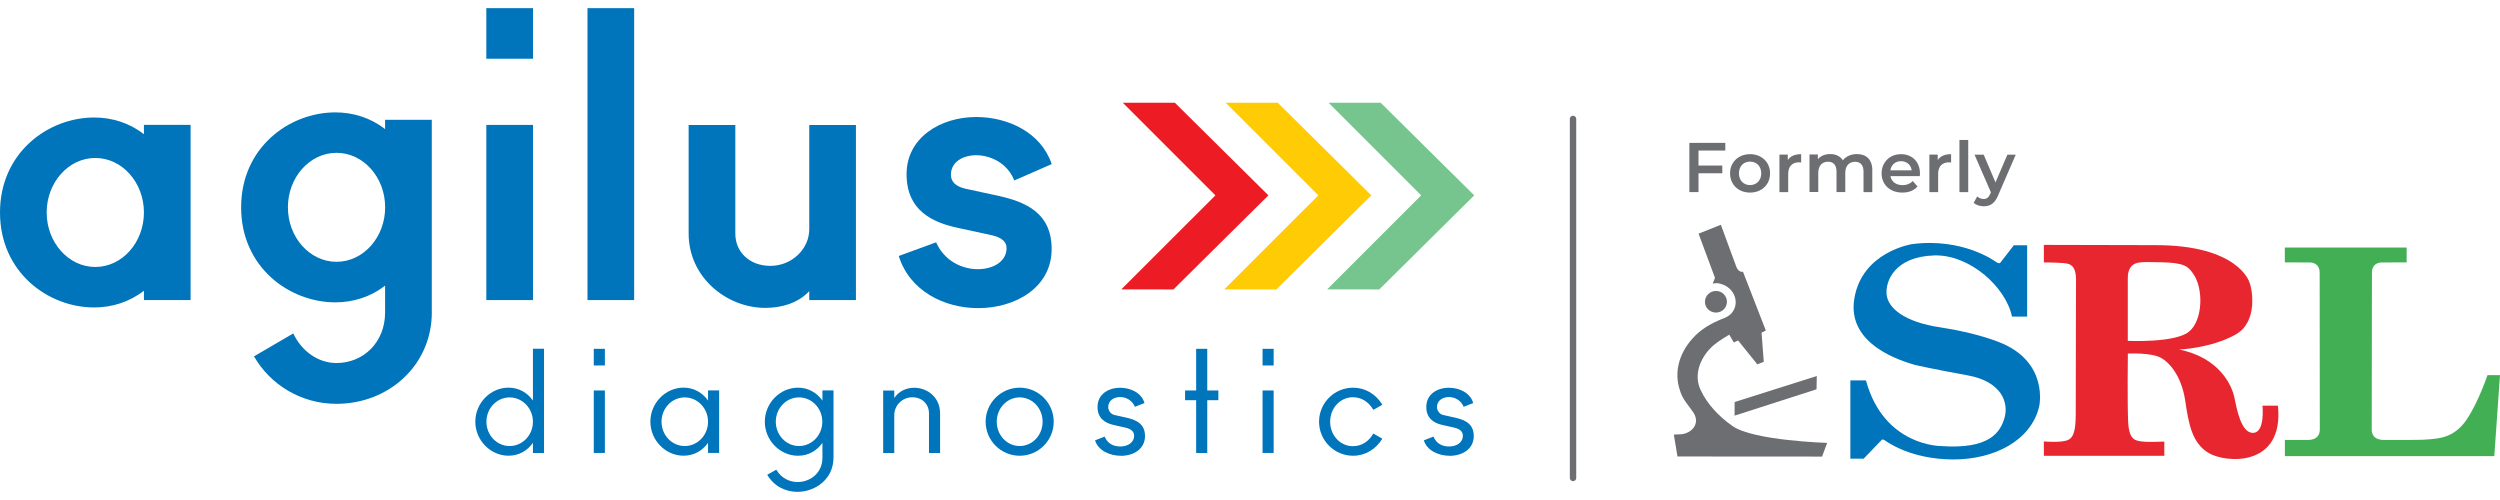
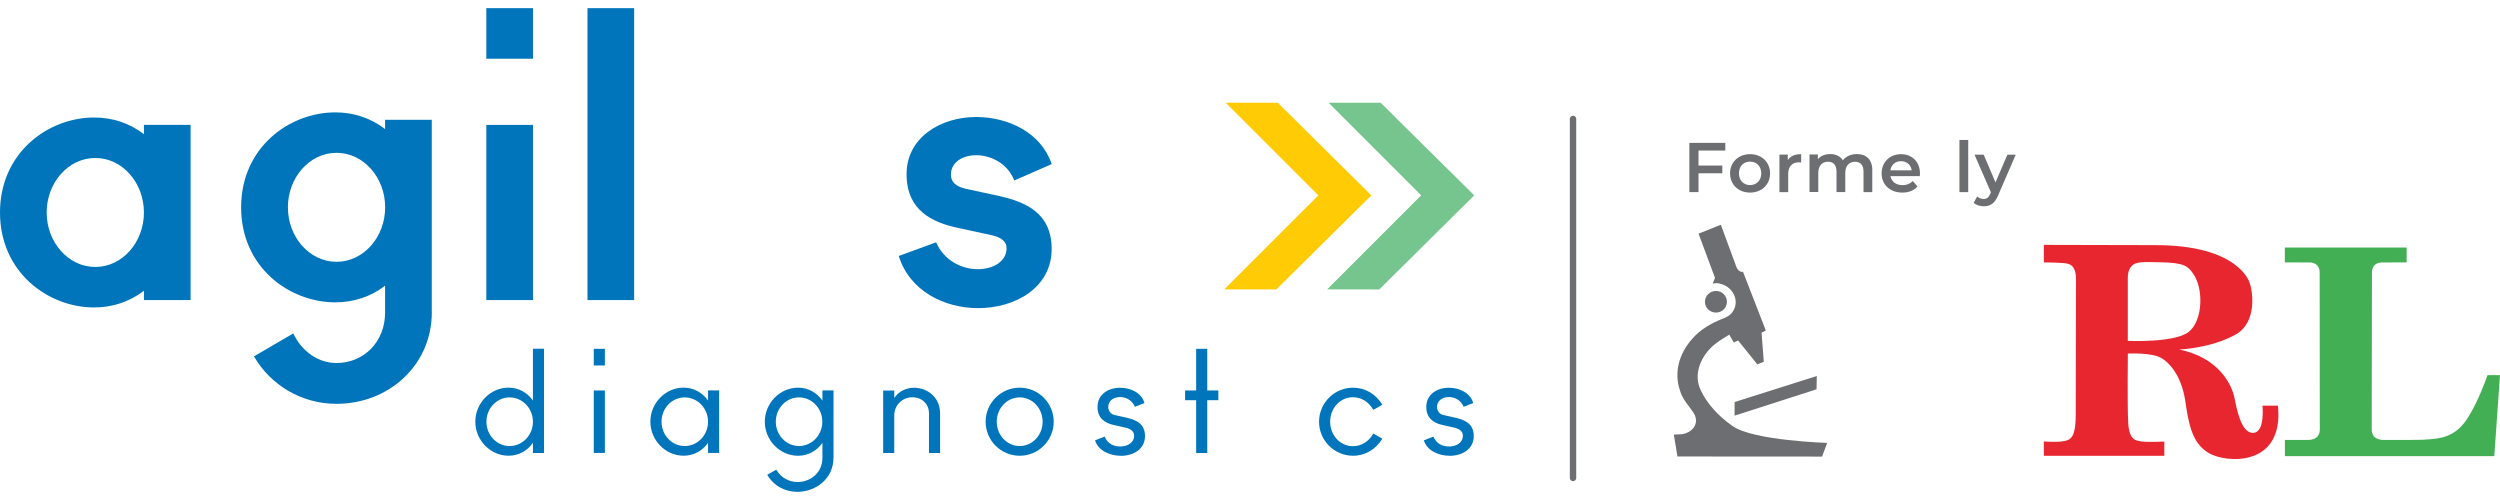
<svg xmlns="http://www.w3.org/2000/svg" width="230" height="46" viewBox="0 0 230 46" fill="none">
  <path d="M17.535 27.605H13.241V26.745C11.918 27.78 10.304 28.286 8.66 28.286C4.435 28.286 0 25.062 0 19.548C0 14.034 4.44 10.81 8.66 10.81C10.309 10.81 11.918 11.31 13.241 12.351V11.49H17.535V27.605ZM8.767 14.534C6.297 14.534 4.294 16.791 4.294 19.548C4.294 22.305 6.297 24.561 8.767 24.561C11.238 24.561 13.241 22.305 13.241 19.548C13.241 16.791 11.238 14.534 8.767 14.534Z" fill="#0075BB" />
  <path d="M39.728 28.739C39.728 33.573 35.789 37.152 30.955 37.152C27.698 37.152 24.872 35.396 23.365 32.785L26.983 30.675C27.736 32.284 29.239 33.398 30.955 33.398C33.426 33.398 35.429 31.501 35.429 28.744V26.274C34.106 27.315 32.492 27.816 30.849 27.816C26.623 27.816 22.183 24.592 22.183 19.077C22.183 13.563 26.623 10.339 30.849 10.339C32.497 10.339 34.106 10.84 35.429 11.88V11.02H39.723V28.744L39.728 28.739ZM30.96 14.059C28.49 14.059 26.487 16.315 26.487 19.072C26.487 21.83 28.49 24.086 30.96 24.086C33.431 24.086 35.434 21.83 35.434 19.072C35.434 16.315 33.431 14.059 30.96 14.059Z" fill="#0075BB" />
  <path d="M49.035 5.404H44.741V0.75H49.035V5.404ZM49.035 27.607H44.741V11.492H49.035V27.607Z" fill="#0075BB" />
  <path d="M58.342 27.607H54.049V0.75H58.342V27.607Z" fill="#0075BB" />
-   <path d="M78.746 27.605H74.452V26.783C73.377 27.931 71.841 28.325 70.406 28.325C66.862 28.325 63.355 25.534 63.355 21.488V11.5H67.649V21.488C67.649 23.204 68.972 24.459 70.873 24.459C72.877 24.459 74.452 22.884 74.452 21.094V11.5H78.746V27.615V27.605Z" fill="#0075BB" />
  <path d="M93.315 16.61C92.707 15.034 91.165 14.281 89.809 14.281C88.554 14.281 87.484 14.927 87.484 16.07C87.484 16.717 87.912 17.145 88.807 17.359L91.958 18.04C94.287 18.579 96.752 19.542 96.752 22.907C96.752 26.452 93.421 28.348 89.989 28.348C86.876 28.348 83.686 26.773 82.685 23.549L86.123 22.294C86.876 24.011 88.52 24.765 89.954 24.765C91.389 24.765 92.605 24.05 92.605 22.829C92.605 22.255 92.177 21.861 91.282 21.648L88.131 20.967C85.807 20.466 83.404 19.391 83.404 16.026C83.404 12.661 86.516 10.765 89.813 10.765C92.751 10.765 95.79 12.199 96.757 15.098L93.319 16.6L93.315 16.61Z" fill="#0075BB" />
  <path d="M122.107 26.623H125.355C125.389 26.623 126.858 26.628 126.887 26.633L135.63 17.973L127.023 9.453H122.228L130.748 17.973L122.102 26.619L122.107 26.623Z" fill="#76C58F" />
  <path d="M112.634 26.623H115.882C115.916 26.623 117.385 26.628 117.419 26.633L126.162 17.973L117.555 9.453H112.765L121.285 17.973L112.634 26.619V26.623Z" fill="#FFCB05" />
-   <path d="M103.167 26.624H106.415C106.449 26.624 107.917 26.628 107.951 26.633L116.695 17.973L108.088 9.453H103.298L111.817 17.973L103.162 26.619L103.167 26.624Z" fill="#ED1C24" />
  <path d="M50.051 41.673H49.03V40.739C48.52 41.469 47.727 41.926 46.784 41.926C45.135 41.926 43.73 40.52 43.73 38.794C43.73 37.068 45.135 35.663 46.784 35.663C47.727 35.663 48.52 36.125 49.03 36.849V32.084H50.051V41.668V41.673ZM46.886 36.562C45.709 36.562 44.751 37.559 44.751 38.799C44.751 40.039 45.709 41.036 46.886 41.036C48.062 41.036 49.03 40.039 49.03 38.799C49.03 37.559 48.058 36.562 46.886 36.562Z" fill="#0075BB" />
  <path d="M55.648 33.623H54.627V32.091H55.648V33.623ZM55.648 41.671H54.627V35.923H55.648V41.671Z" fill="#0075BB" />
  <path d="M66.162 41.672H65.14V40.738C64.63 41.468 63.837 41.925 62.889 41.925C61.24 41.925 59.835 40.52 59.835 38.793C59.835 37.067 61.24 35.662 62.889 35.662C63.832 35.662 64.625 36.124 65.14 36.848V35.915H66.162V41.662V41.672ZM62.996 36.561C61.819 36.561 60.861 37.558 60.861 38.798C60.861 40.038 61.819 41.035 62.996 41.035C64.173 41.035 65.14 40.038 65.14 38.798C65.14 37.558 64.168 36.561 62.996 36.561Z" fill="#0075BB" />
  <path d="M76.679 42.118C76.679 44.073 75.016 45.25 73.358 45.25C72.283 45.25 71.213 44.749 70.586 43.679L71.418 43.208C71.88 44 72.643 44.346 73.387 44.346C74.54 44.346 75.663 43.514 75.663 42.123V40.742C75.152 41.472 74.36 41.929 73.416 41.929C71.768 41.929 70.363 40.523 70.363 38.797C70.363 37.071 71.768 35.666 73.416 35.666C74.36 35.666 75.152 36.128 75.663 36.852V35.919H76.684V42.114L76.679 42.118ZM73.509 36.56C72.332 36.56 71.374 37.557 71.374 38.797C71.374 40.037 72.332 41.034 73.509 41.034C74.686 41.034 75.653 40.037 75.653 38.797C75.653 37.557 74.681 36.56 73.509 36.56Z" fill="#0075BB" />
  <path d="M86.488 41.674H85.466V38.032C85.466 37.161 84.815 36.549 83.935 36.549C83.001 36.549 82.272 37.302 82.272 38.197V41.674H81.251V35.926H82.272V36.617C82.695 35.98 83.395 35.673 84.1 35.673C85.287 35.673 86.488 36.515 86.488 38.037V41.679V41.674Z" fill="#0075BB" />
  <path d="M93.811 41.929C92.084 41.929 90.679 40.523 90.679 38.797C90.679 37.071 92.084 35.666 93.811 35.666C95.537 35.666 96.942 37.071 96.942 38.797C96.942 40.523 95.537 41.929 93.811 41.929ZM93.811 36.56C92.648 36.56 91.7 37.557 91.7 38.797C91.7 40.037 92.644 41.034 93.811 41.034C94.978 41.034 95.921 40.037 95.921 38.797C95.921 37.557 94.978 36.56 93.811 36.56Z" fill="#0075BB" />
  <path d="M103.123 41.932C102.087 41.932 101.027 41.445 100.745 40.512L101.625 40.166C101.917 40.842 102.456 41.076 103.084 41.076C103.711 41.076 104.338 40.745 104.338 40.079C104.338 39.748 104.11 39.466 103.531 39.34L102.456 39.097C101.615 38.917 100.973 38.445 100.973 37.448C100.973 36.247 101.994 35.673 103.055 35.673C104.027 35.673 105.024 36.145 105.291 37.079L104.411 37.424C104.144 36.797 103.57 36.529 103.055 36.529C102.466 36.529 101.956 36.86 101.956 37.448C101.956 37.73 102.16 38.1 102.529 38.178L103.614 38.421C104.533 38.625 105.34 38.995 105.34 40.108C105.34 41.348 104.241 41.937 103.118 41.937L103.123 41.932Z" fill="#0075BB" />
  <path d="M112.089 36.818H111.068V41.676H110.047V36.818H109.026V35.923H110.047V32.091H111.068V35.923H112.089V36.818Z" fill="#0075BB" />
-   <path d="M117.176 33.623H116.155V32.091H117.176V33.623ZM117.176 41.671H116.155V35.923H117.176V41.671Z" fill="#0075BB" />
  <path d="M127.179 40.358C126.576 41.34 125.593 41.929 124.485 41.929C122.758 41.929 121.353 40.523 121.353 38.797C121.353 37.071 122.758 35.666 124.485 35.666C125.598 35.666 126.58 36.254 127.179 37.236L126.347 37.708C125.924 36.969 125.248 36.546 124.47 36.546C123.284 36.546 122.374 37.557 122.374 38.797C122.374 40.037 123.284 41.049 124.47 41.049C125.248 41.049 125.929 40.626 126.347 39.886L127.179 40.358Z" fill="#0075BB" />
  <path d="M133.373 41.932C132.337 41.932 131.277 41.445 130.995 40.512L131.875 40.166C132.167 40.842 132.707 41.076 133.334 41.076C133.961 41.076 134.584 40.745 134.584 40.079C134.584 39.748 134.355 39.466 133.777 39.34L132.702 39.097C131.861 38.917 131.219 38.445 131.219 37.448C131.219 36.247 132.24 35.673 133.3 35.673C134.273 35.673 135.269 36.145 135.537 37.079L134.657 37.424C134.389 36.797 133.816 36.529 133.3 36.529C132.712 36.529 132.201 36.86 132.201 37.448C132.201 37.73 132.405 38.1 132.775 38.178L133.859 38.421C134.778 38.625 135.586 38.995 135.586 40.108C135.586 41.348 134.487 41.937 133.363 41.937L133.373 41.932Z" fill="#0075BB" />
  <path d="M144.719 10.943V43.97" stroke="#6D6E71" stroke-width="0.588" stroke-miterlimit="10" stroke-linecap="round" />
  <path d="M156.262 13.855V15.231H158.451V15.941H156.262V17.672H155.421V13.145H158.728V13.85H156.262V13.855Z" fill="#6D6E71" />
  <path d="M159.166 15.948C159.166 14.913 159.944 14.183 161.004 14.183C162.064 14.183 162.847 14.913 162.847 15.948C162.847 16.984 162.078 17.718 161.004 17.718C159.929 17.718 159.166 16.979 159.166 15.948ZM162.035 15.948C162.035 15.287 161.592 14.869 161.004 14.869C160.415 14.869 159.983 15.287 159.983 15.948C159.983 16.61 160.425 17.028 161.004 17.028C161.582 17.028 162.035 16.61 162.035 15.948Z" fill="#6D6E71" />
  <path d="M165.706 14.183V14.951C165.633 14.937 165.575 14.932 165.516 14.932C164.903 14.932 164.514 15.292 164.514 15.997V17.675H163.707V14.222H164.476V14.728C164.709 14.363 165.127 14.183 165.706 14.183Z" fill="#6D6E71" />
  <path d="M172.251 15.695V17.675H171.444V15.798C171.444 15.185 171.157 14.883 170.666 14.883C170.136 14.883 169.766 15.234 169.766 15.919V17.67H168.959V15.793C168.959 15.18 168.672 14.879 168.181 14.879C167.646 14.879 167.281 15.229 167.281 15.914V17.665H166.474V14.212H167.243V14.65C167.5 14.339 167.904 14.174 168.376 14.174C168.881 14.174 169.299 14.363 169.543 14.747C169.82 14.392 170.287 14.174 170.836 14.174C171.672 14.174 172.256 14.645 172.256 15.686L172.251 15.695Z" fill="#6D6E71" />
  <path d="M176.632 16.206H173.919C174.016 16.712 174.434 17.033 175.037 17.033C175.426 17.033 175.728 16.911 175.976 16.658L176.409 17.154C176.097 17.524 175.611 17.718 175.018 17.718C173.861 17.718 173.107 16.974 173.107 15.948C173.107 14.922 173.865 14.183 174.891 14.183C175.917 14.183 176.637 14.888 176.637 15.968C176.637 16.031 176.632 16.128 176.623 16.206H176.632ZM173.914 15.671H175.874C175.81 15.175 175.426 14.83 174.896 14.83C174.366 14.83 173.992 15.165 173.914 15.671Z" fill="#6D6E71" />
-   <path d="M179.501 14.183V14.951C179.428 14.937 179.37 14.932 179.312 14.932C178.699 14.932 178.31 15.292 178.31 15.997V17.675H177.503V14.222H178.271V14.728C178.504 14.363 178.922 14.183 179.501 14.183Z" fill="#6D6E71" />
  <path d="M180.269 12.877H181.077V17.676H180.269V12.877Z" fill="#6D6E71" />
  <path d="M185.453 14.222L183.834 17.957C183.518 18.739 183.075 18.978 182.501 18.978C182.156 18.978 181.796 18.861 181.578 18.662L181.903 18.069C182.059 18.219 182.278 18.307 182.497 18.307C182.783 18.307 182.949 18.171 183.104 17.83L183.163 17.694L181.655 14.227H182.497L183.586 16.78L184.68 14.227H185.458L185.453 14.222Z" fill="#6D6E71" />
-   <path fill-rule="evenodd" clip-rule="evenodd" d="M185.268 22.571L184.009 24.195C184.009 24.195 183.912 24.302 183.566 24.054C183.566 24.054 180.585 21.846 175.908 22.459C175.908 22.459 171.307 23.154 170.598 27.473C169.878 31.791 175.091 33.245 176.18 33.575C176.18 33.575 177.702 33.93 180.979 34.523C184.252 35.112 184.772 37.11 184.432 38.38C184.043 39.814 182.992 41.346 178.587 41.039C178.587 41.039 173.321 41.078 171.667 34.995H170.233V42.197H171.458L173.126 40.461C173.126 40.461 173.199 40.373 173.408 40.514C173.622 40.66 175.757 42.24 179.637 42.27C183.513 42.289 186.863 40.505 187.602 37.407C187.602 37.407 188.555 33.293 183.912 31.474C183.912 31.474 181.825 30.614 178.514 30.118C175.193 29.627 173.714 28.348 173.573 27.127C173.428 25.916 174.274 23.616 177.94 23.5C181.184 23.393 184.534 26.388 185.103 29.126H186.498V22.566H185.254L185.268 22.571Z" fill="#0075BB" />
  <path fill-rule="evenodd" clip-rule="evenodd" d="M228.848 34.51H230L229.475 41.965H210.209V40.472H212.359C212.359 40.472 213.433 40.535 213.423 39.499L213.409 25.145C213.433 24.075 212.47 24.148 212.47 24.148L210.204 24.138V22.772H221.413V24.138L219.152 24.148C219.152 24.148 218.189 24.075 218.218 25.145L218.199 39.499C218.184 40.535 219.273 40.472 219.273 40.472H221.418C221.418 40.472 222.872 40.486 223.548 40.413C224.214 40.331 225.745 40.355 226.922 38.614C228.026 36.98 228.848 34.51 228.848 34.51Z" fill="#42AF55" />
  <path fill-rule="evenodd" clip-rule="evenodd" d="M195.757 25.626C195.743 24.104 196.793 24.172 197.036 24.128C197.284 24.09 198.723 24.128 198.723 24.128C201.038 24.158 201.315 24.542 201.763 25.169C202.75 26.54 202.667 29.477 201.383 30.518C200.1 31.564 195.757 31.359 195.757 31.359C195.757 31.359 195.757 27.153 195.757 25.626ZM209.572 37.321H208.147C208.147 37.321 208.415 39.781 207.291 39.825C206.158 39.854 205.774 37.549 205.56 36.562C205.356 35.561 204.277 32.925 200.479 32.157C200.479 32.157 203.416 32.045 205.672 30.781C207.763 29.613 207.209 26.565 206.941 25.957C206.941 25.957 205.94 22.529 198.247 22.553L188.035 22.529V24.143C188.035 24.143 188.998 24.143 189.64 24.192C190.282 24.231 190.997 24.231 190.992 25.743C190.992 26.954 190.967 34.992 190.967 38.109C190.967 38.395 190.958 38.639 190.943 38.838C190.856 40.501 190.258 40.525 189.703 40.608C189.154 40.691 188.03 40.618 188.03 40.618L188.04 41.906L188.03 41.936H199.117V40.623C199.117 40.623 197.581 40.696 197.026 40.613C196.477 40.53 195.879 40.506 195.791 38.843C195.709 37.19 195.762 32.526 195.762 32.526C195.762 32.526 197.916 32.419 198.806 32.92C199.706 33.416 200.722 34.739 201.038 36.854C201.354 38.96 201.646 40.773 203.226 41.692C204.802 42.611 210.141 43.005 209.572 37.336V37.321Z" fill="#E82630" />
  <path fill-rule="evenodd" clip-rule="evenodd" d="M162.268 33.292L162.063 30.607L162.457 30.408L160.357 25.006C160.05 25.04 159.856 24.831 159.744 24.549L158.319 20.678L156.267 21.495L157.779 25.565L157.57 26.085L157.964 26.046C159.481 26.231 160.128 27.748 159.36 28.745C159.107 29.071 158.82 29.197 158.378 29.363C157.39 29.771 156.447 30.301 155.698 31.157C154.41 32.596 154.03 34.327 154.536 35.859C154.813 36.788 155.236 37.133 155.776 37.931C156.452 38.937 155.684 39.827 154.721 39.949L153.991 39.983L154.327 41.996L167.631 42.005L168.098 40.746C168.098 40.746 161.324 40.542 159.404 39.205C158.081 38.271 157.074 37.172 156.476 35.917C155.781 34.522 156.428 32.956 157.4 31.998C157.838 31.551 158.485 31.157 159.092 30.787L159.511 31.507L159.904 31.322L161.674 33.52L162.277 33.282L162.268 33.292Z" fill="#6D6E71" />
  <path fill-rule="evenodd" clip-rule="evenodd" d="M157.872 26.768C158.436 26.768 158.878 27.221 158.878 27.765C158.878 28.31 158.436 28.757 157.872 28.757C157.308 28.757 156.855 28.32 156.855 27.765C156.855 27.211 157.317 26.768 157.872 26.768Z" fill="#6D6E71" />
  <path fill-rule="evenodd" clip-rule="evenodd" d="M159.579 38.24L167.121 35.814L167.145 34.593L159.588 36.986L159.579 38.24Z" fill="#6D6E71" />
</svg>